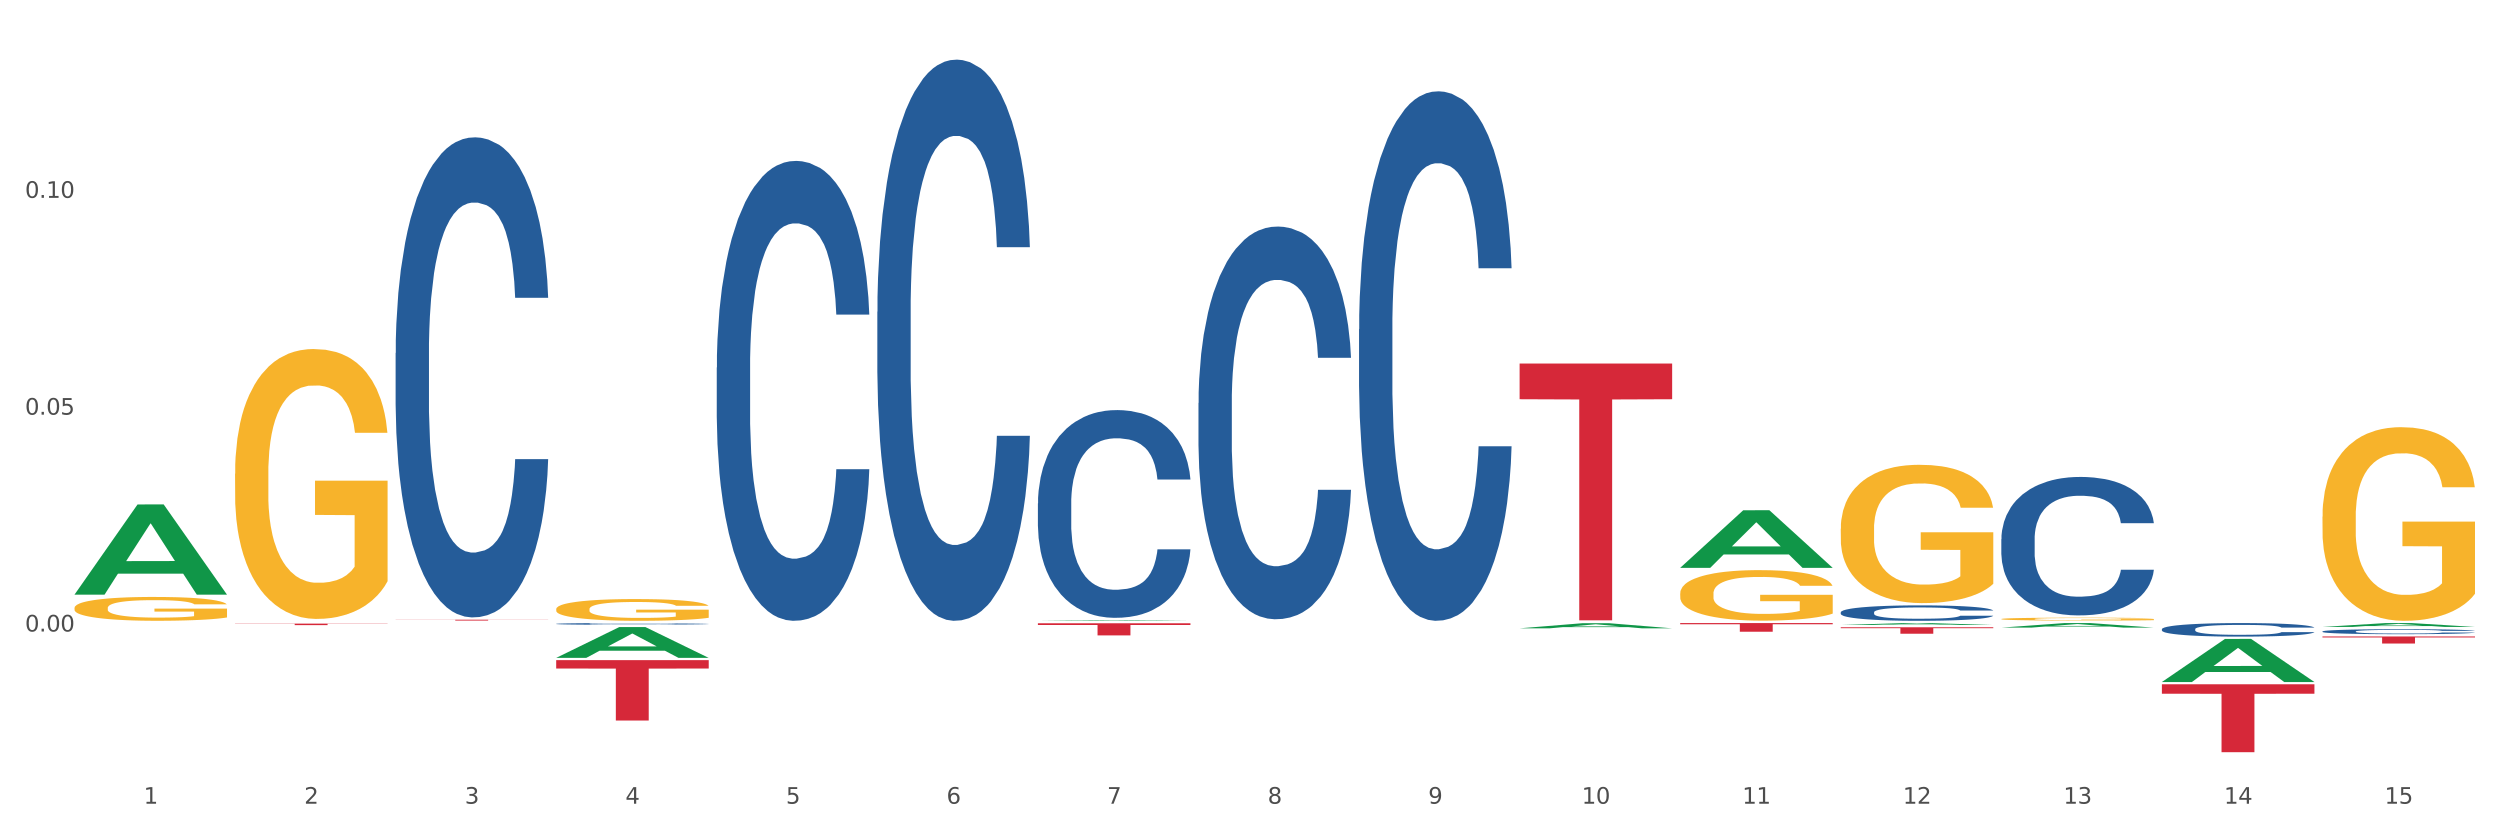
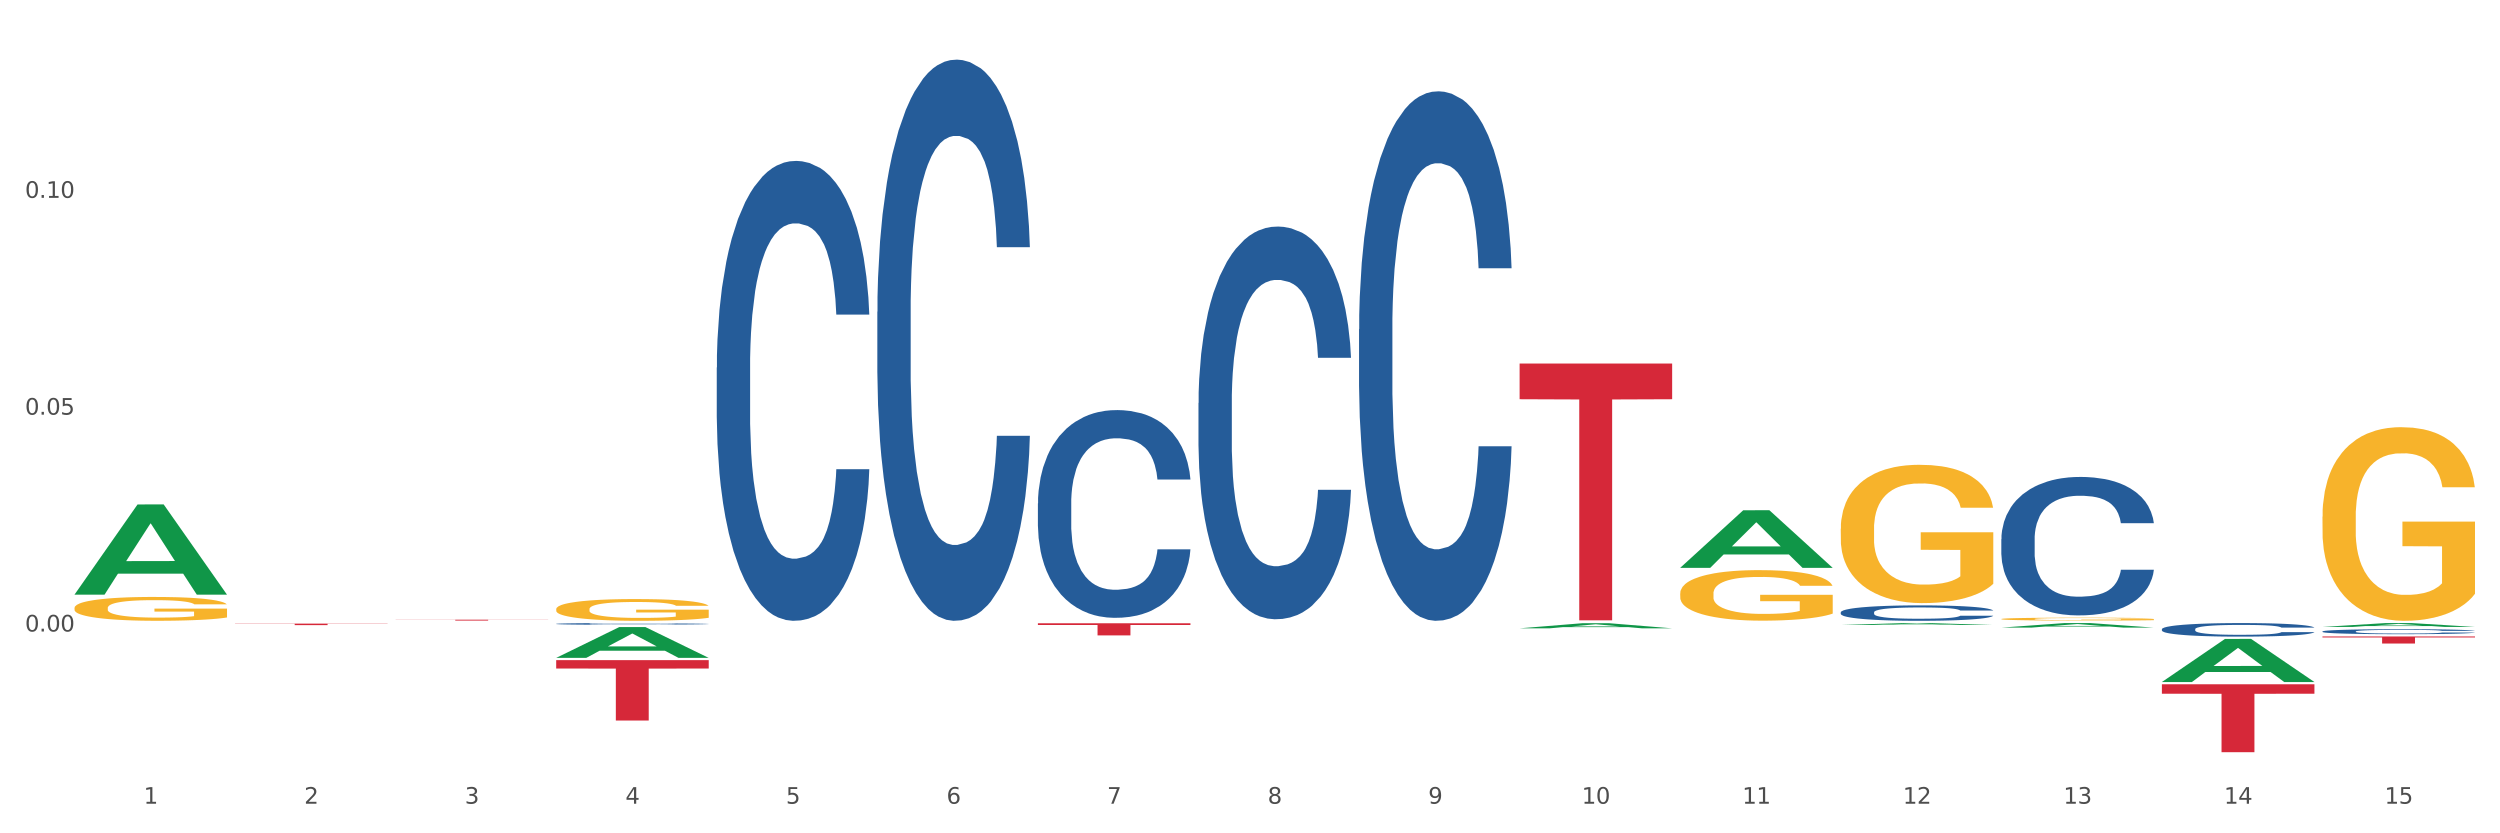
<svg xmlns="http://www.w3.org/2000/svg" xmlns:xlink="http://www.w3.org/1999/xlink" width="1080pt" height="360pt" viewBox="0 0 1080 360" version="1.1">
  <rect x="0" y="0" width="1080" height="360" fill="#333333" stroke="none" />
  <defs>
    <style type="text/css">*{stroke-linejoin: round; stroke-linecap: butt}</style>
  </defs>
  <g id="figure_1">
    <g id="patch_1">
      <path d="M 0 360  L 1080 360  L 1080 0  L 0 0  z " style="fill: #ffffff; stroke: #ffffff; stroke-linejoin: miter" />
    </g>
    <g id="axes_1">
      <g id="matplotlib.axis_1">
        <g id="xtick_1">
          <g id="text_1">
            <g style="fill: #4d4d4d" transform="translate(62.07 347.204) scale(0.096 -0.096)">
              <defs>
                <path id="DejaVuSans-31" d="M 794 531  L 1825 531  L 1825 4091  L 703 3866  L 703 4441  L 1819 4666  L 2450 4666  L 2450 531  L 3481 531  L 3481 0  L 794 0  L 794 531  z " transform="scale(0.016)" />
              </defs>
              <use xlink:href="#DejaVuSans-31" />
            </g>
          </g>
        </g>
        <g id="xtick_2">
          <g id="text_2">
            <g style="fill: #4d4d4d" transform="translate(131.436 347.204) scale(0.096 -0.096)">
              <defs>
                <path id="DejaVuSans-32" d="M 1228 531  L 3431 531  L 3431 0  L 469 0  L 469 531  Q 828 903 1448 1529  Q 2069 2156 2228 2338  Q 2531 2678 2651 2914  Q 2772 3150 2772 3378  Q 2772 3750 2511 3984  Q 2250 4219 1831 4219  Q 1534 4219 1204 4116  Q 875 4013 500 3803  L 500 4441  Q 881 4594 1212 4672  Q 1544 4750 1819 4750  Q 2544 4750 2975 4387  Q 3406 4025 3406 3419  Q 3406 3131 3298 2873  Q 3191 2616 2906 2266  Q 2828 2175 2409 1742  Q 1991 1309 1228 531  z " transform="scale(0.016)" />
              </defs>
              <use xlink:href="#DejaVuSans-32" />
            </g>
          </g>
        </g>
        <g id="xtick_3">
          <g id="text_3">
            <g style="fill: #4d4d4d" transform="translate(200.802 347.204) scale(0.096 -0.096)">
              <defs>
                <path id="DejaVuSans-33" d="M 2597 2516  Q 3050 2419 3304 2112  Q 3559 1806 3559 1356  Q 3559 666 3084 287  Q 2609 -91 1734 -91  Q 1441 -91 1130 -33  Q 819 25 488 141  L 488 750  Q 750 597 1062 519  Q 1375 441 1716 441  Q 2309 441 2620 675  Q 2931 909 2931 1356  Q 2931 1769 2642 2001  Q 2353 2234 1838 2234  L 1294 2234  L 1294 2753  L 1863 2753  Q 2328 2753 2575 2939  Q 2822 3125 2822 3475  Q 2822 3834 2567 4026  Q 2313 4219 1838 4219  Q 1578 4219 1281 4162  Q 984 4106 628 3988  L 628 4550  Q 988 4650 1302 4700  Q 1616 4750 1894 4750  Q 2613 4750 3031 4423  Q 3450 4097 3450 3541  Q 3450 3153 3228 2886  Q 3006 2619 2597 2516  z " transform="scale(0.016)" />
              </defs>
              <use xlink:href="#DejaVuSans-33" />
            </g>
          </g>
        </g>
        <g id="xtick_4">
          <g id="text_4">
            <g style="fill: #4d4d4d" transform="translate(270.169 347.204) scale(0.096 -0.096)">
              <defs>
                <path id="DejaVuSans-34" d="M 2419 4116  L 825 1625  L 2419 1625  L 2419 4116  z M 2253 4666  L 3047 4666  L 3047 1625  L 3713 1625  L 3713 1100  L 3047 1100  L 3047 0  L 2419 0  L 2419 1100  L 313 1100  L 313 1709  L 2253 4666  z " transform="scale(0.016)" />
              </defs>
              <use xlink:href="#DejaVuSans-34" />
            </g>
          </g>
        </g>
        <g id="xtick_5">
          <g id="text_5">
            <g style="fill: #4d4d4d" transform="translate(339.535 347.204) scale(0.096 -0.096)">
              <defs>
                <path id="DejaVuSans-35" d="M 691 4666  L 3169 4666  L 3169 4134  L 1269 4134  L 1269 2991  Q 1406 3038 1543 3061  Q 1681 3084 1819 3084  Q 2600 3084 3056 2656  Q 3513 2228 3513 1497  Q 3513 744 3044 326  Q 2575 -91 1722 -91  Q 1428 -91 1123 -41  Q 819 9 494 109  L 494 744  Q 775 591 1075 516  Q 1375 441 1709 441  Q 2250 441 2565 725  Q 2881 1009 2881 1497  Q 2881 1984 2565 2268  Q 2250 2553 1709 2553  Q 1456 2553 1204 2497  Q 953 2441 691 2322  L 691 4666  z " transform="scale(0.016)" />
              </defs>
              <use xlink:href="#DejaVuSans-35" />
            </g>
          </g>
        </g>
        <g id="xtick_6">
          <g id="text_6">
            <g style="fill: #4d4d4d" transform="translate(408.901 347.204) scale(0.096 -0.096)">
              <defs>
                <path id="DejaVuSans-36" d="M 2113 2584  Q 1688 2584 1439 2293  Q 1191 2003 1191 1497  Q 1191 994 1439 701  Q 1688 409 2113 409  Q 2538 409 2786 701  Q 3034 994 3034 1497  Q 3034 2003 2786 2293  Q 2538 2584 2113 2584  z M 3366 4563  L 3366 3988  Q 3128 4100 2886 4159  Q 2644 4219 2406 4219  Q 1781 4219 1451 3797  Q 1122 3375 1075 2522  Q 1259 2794 1537 2939  Q 1816 3084 2150 3084  Q 2853 3084 3261 2657  Q 3669 2231 3669 1497  Q 3669 778 3244 343  Q 2819 -91 2113 -91  Q 1303 -91 875 529  Q 447 1150 447 2328  Q 447 3434 972 4092  Q 1497 4750 2381 4750  Q 2619 4750 2861 4703  Q 3103 4656 3366 4563  z " transform="scale(0.016)" />
              </defs>
              <use xlink:href="#DejaVuSans-36" />
            </g>
          </g>
        </g>
        <g id="xtick_7">
          <g id="text_7">
            <g style="fill: #4d4d4d" transform="translate(478.267 347.204) scale(0.096 -0.096)">
              <defs>
                <path id="DejaVuSans-37" d="M 525 4666  L 3525 4666  L 3525 4397  L 1831 0  L 1172 0  L 2766 4134  L 525 4134  L 525 4666  z " transform="scale(0.016)" />
              </defs>
              <use xlink:href="#DejaVuSans-37" />
            </g>
          </g>
        </g>
        <g id="xtick_8">
          <g id="text_8">
            <g style="fill: #4d4d4d" transform="translate(547.634 347.204) scale(0.096 -0.096)">
              <defs>
                <path id="DejaVuSans-38" d="M 2034 2216  Q 1584 2216 1326 1975  Q 1069 1734 1069 1313  Q 1069 891 1326 650  Q 1584 409 2034 409  Q 2484 409 2743 651  Q 3003 894 3003 1313  Q 3003 1734 2745 1975  Q 2488 2216 2034 2216  z M 1403 2484  Q 997 2584 770 2862  Q 544 3141 544 3541  Q 544 4100 942 4425  Q 1341 4750 2034 4750  Q 2731 4750 3128 4425  Q 3525 4100 3525 3541  Q 3525 3141 3298 2862  Q 3072 2584 2669 2484  Q 3125 2378 3379 2068  Q 3634 1759 3634 1313  Q 3634 634 3220 271  Q 2806 -91 2034 -91  Q 1263 -91 848 271  Q 434 634 434 1313  Q 434 1759 690 2068  Q 947 2378 1403 2484  z M 1172 3481  Q 1172 3119 1398 2916  Q 1625 2713 2034 2713  Q 2441 2713 2670 2916  Q 2900 3119 2900 3481  Q 2900 3844 2670 4047  Q 2441 4250 2034 4250  Q 1625 4250 1398 4047  Q 1172 3844 1172 3481  z " transform="scale(0.016)" />
              </defs>
              <use xlink:href="#DejaVuSans-38" />
            </g>
          </g>
        </g>
        <g id="xtick_9">
          <g id="text_9">
            <g style="fill: #4d4d4d" transform="translate(617 347.204) scale(0.096 -0.096)">
              <defs>
                <path id="DejaVuSans-39" d="M 703 97  L 703 672  Q 941 559 1184 500  Q 1428 441 1663 441  Q 2288 441 2617 861  Q 2947 1281 2994 2138  Q 2813 1869 2534 1725  Q 2256 1581 1919 1581  Q 1219 1581 811 2004  Q 403 2428 403 3163  Q 403 3881 828 4315  Q 1253 4750 1959 4750  Q 2769 4750 3195 4129  Q 3622 3509 3622 2328  Q 3622 1225 3098 567  Q 2575 -91 1691 -91  Q 1453 -91 1209 -44  Q 966 3 703 97  z M 1959 2075  Q 2384 2075 2632 2365  Q 2881 2656 2881 3163  Q 2881 3666 2632 3958  Q 2384 4250 1959 4250  Q 1534 4250 1286 3958  Q 1038 3666 1038 3163  Q 1038 2656 1286 2365  Q 1534 2075 1959 2075  z " transform="scale(0.016)" />
              </defs>
              <use xlink:href="#DejaVuSans-39" />
            </g>
          </g>
        </g>
        <g id="xtick_10">
          <g id="text_10">
            <g style="fill: #4d4d4d" transform="translate(683.312 347.204) scale(0.096 -0.096)">
              <defs>
                <path id="DejaVuSans-30" d="M 2034 4250  Q 1547 4250 1301 3770  Q 1056 3291 1056 2328  Q 1056 1369 1301 889  Q 1547 409 2034 409  Q 2525 409 2770 889  Q 3016 1369 3016 2328  Q 3016 3291 2770 3770  Q 2525 4250 2034 4250  z M 2034 4750  Q 2819 4750 3233 4129  Q 3647 3509 3647 2328  Q 3647 1150 3233 529  Q 2819 -91 2034 -91  Q 1250 -91 836 529  Q 422 1150 422 2328  Q 422 3509 836 4129  Q 1250 4750 2034 4750  z " transform="scale(0.016)" />
              </defs>
              <use xlink:href="#DejaVuSans-31" />
              <use xlink:href="#DejaVuSans-30" transform="translate(63.623 0)" />
            </g>
          </g>
        </g>
        <g id="xtick_11">
          <g id="text_11">
            <g style="fill: #4d4d4d" transform="translate(752.678 347.204) scale(0.096 -0.096)">
              <use xlink:href="#DejaVuSans-31" />
              <use xlink:href="#DejaVuSans-31" transform="translate(63.623 0)" />
            </g>
          </g>
        </g>
        <g id="xtick_12">
          <g id="text_12">
            <g style="fill: #4d4d4d" transform="translate(822.044 347.204) scale(0.096 -0.096)">
              <use xlink:href="#DejaVuSans-31" />
              <use xlink:href="#DejaVuSans-32" transform="translate(63.623 0)" />
            </g>
          </g>
        </g>
        <g id="xtick_13">
          <g id="text_13">
            <g style="fill: #4d4d4d" transform="translate(891.411 347.204) scale(0.096 -0.096)">
              <use xlink:href="#DejaVuSans-31" />
              <use xlink:href="#DejaVuSans-33" transform="translate(63.623 0)" />
            </g>
          </g>
        </g>
        <g id="xtick_14">
          <g id="text_14">
            <g style="fill: #4d4d4d" transform="translate(960.777 347.204) scale(0.096 -0.096)">
              <use xlink:href="#DejaVuSans-31" />
              <use xlink:href="#DejaVuSans-34" transform="translate(63.623 0)" />
            </g>
          </g>
        </g>
        <g id="xtick_15">
          <g id="text_15">
            <g style="fill: #4d4d4d" transform="translate(1030.143 347.204) scale(0.096 -0.096)">
              <use xlink:href="#DejaVuSans-31" />
              <use xlink:href="#DejaVuSans-35" transform="translate(63.623 0)" />
            </g>
          </g>
        </g>
        <g id="xtick_16" />
        <g id="xtick_17" />
        <g id="xtick_18" />
        <g id="xtick_19" />
        <g id="xtick_20" />
        <g id="xtick_21" />
        <g id="xtick_22" />
        <g id="xtick_23" />
        <g id="xtick_24" />
        <g id="xtick_25" />
        <g id="xtick_26" />
        <g id="xtick_27" />
        <g id="xtick_28" />
        <g id="xtick_29" />
      </g>
      <g id="matplotlib.axis_2">
        <g id="ytick_1">
          <g id="text_16">
            <g style="fill: #4d4d4d" transform="translate(10.8 272.814) scale(0.096 -0.096)">
              <defs>
                <path id="DejaVuSans-2e" d="M 684 794  L 1344 794  L 1344 0  L 684 0  L 684 794  z " transform="scale(0.016)" />
              </defs>
              <use xlink:href="#DejaVuSans-30" />
              <use xlink:href="#DejaVuSans-2e" transform="translate(63.623 0)" />
              <use xlink:href="#DejaVuSans-30" transform="translate(95.41 0)" />
              <use xlink:href="#DejaVuSans-30" transform="translate(159.033 0)" />
            </g>
          </g>
        </g>
        <g id="ytick_2">
          <g id="text_17">
            <g style="fill: #4d4d4d" transform="translate(10.8 179.139) scale(0.096 -0.096)">
              <use xlink:href="#DejaVuSans-30" />
              <use xlink:href="#DejaVuSans-2e" transform="translate(63.623 0)" />
              <use xlink:href="#DejaVuSans-30" transform="translate(95.41 0)" />
              <use xlink:href="#DejaVuSans-35" transform="translate(159.033 0)" />
            </g>
          </g>
        </g>
        <g id="ytick_3">
          <g id="text_18">
            <g style="fill: #4d4d4d" transform="translate(10.8 85.465) scale(0.096 -0.096)">
              <use xlink:href="#DejaVuSans-30" />
              <use xlink:href="#DejaVuSans-2e" transform="translate(63.623 0)" />
              <use xlink:href="#DejaVuSans-31" transform="translate(95.41 0)" />
              <use xlink:href="#DejaVuSans-30" transform="translate(159.033 0)" />
            </g>
          </g>
        </g>
        <g id="ytick_4" />
        <g id="ytick_5" />
        <g id="ytick_6" />
        <g id="ytick_7" />
      </g>
      <g id="PolyCollection_1">
        <path d="M 32.175 256.835  L 32.243 256.798  L 59.417 217.925  L 70.695 217.888  L 98.073 256.908  L 85.029 256.908  L 79.119 247.822  L 51.061 247.822  L 50.857 247.968  L 45.151 256.908  L 32.175 256.908  L 32.175 256.835  L 54.594 242.399  L 75.586 242.362  L 65.192 226.205  L 65.056 226.132  L 64.92 226.242  L 54.526 242.362  L 54.594 242.399  L 32.175 256.835  z " clip-path="url(#p0e11008713)" style="fill: #109648" />
        <path d="M 725.837 256.385  L 725.915 256.365  L 725.915 255.647  L 726.071 255.029  L 726.849 253.534  L 728.016 252.298  L 728.871 251.64  L 729.727 251.101  L 730.739 250.563  L 731.984 250.005  L 734.24 249.187  L 735.64 248.768  L 737.352 248.33  L 740.464 247.692  L 742.72 247.333  L 745.054 247.034  L 748.866 246.675  L 751.356 246.515  L 754.001 246.396  L 757.191 246.316  L 759.603 246.296  L 764.894 246.356  L 769.406 246.535  L 771.585 246.675  L 774.385 246.914  L 775.864 247.073  L 778.275 247.392  L 780.765 247.811  L 782.477 248.17  L 785.044 248.848  L 786.989 249.526  L 788.779 250.363  L 789.712 250.942  L 790.412 251.48  L 791.035 252.098  L 791.657 253.075  L 777.653 253.075  L 777.108 252.377  L 776.253 251.719  L 775.008 251.081  L 773.919 250.682  L 772.051 250.184  L 770.34 249.865  L 768.55 249.626  L 766.372 249.426  L 764.66 249.327  L 762.248 249.247  L 757.502 249.267  L 754.313 249.426  L 752.134 249.626  L 750.734 249.805  L 749.489 250.005  L 748.088 250.284  L 746.455 250.702  L 745.288 251.081  L 744.121 251.56  L 743.187 252.038  L 742.331 252.597  L 741.631 253.195  L 741.086 253.813  L 740.62 254.571  L 740.23 255.827  L 740.23 258.559  L 740.386 259.177  L 740.775 259.994  L 741.242 260.612  L 742.02 261.35  L 742.72 261.849  L 744.043 262.566  L 745.521 263.165  L 746.688 263.543  L 747.855 263.862  L 749.878 264.301  L 752.134 264.66  L 754.079 264.879  L 756.724 265.079  L 758.514 265.159  L 760.07 265.198  L 763.882 265.198  L 766.605 265.139  L 769.639 264.999  L 771.974 264.82  L 773.919 264.6  L 776.097 264.241  L 777.497 263.902  L 777.497 259.735  L 760.381 259.715  L 760.381 256.943  L 791.735 256.943  L 791.735 265.079  L 790.412 265.498  L 788.934 265.876  L 787.378 266.215  L 785.044 266.634  L 782.243 267.033  L 779.754 267.312  L 777.108 267.551  L 773.996 267.771  L 769.951 267.97  L 767.461 268.05  L 764.349 268.11  L 760.692 268.13  L 757.502 268.09  L 754.39 267.99  L 751.123 267.81  L 747.933 267.551  L 745.521 267.292  L 743.109 266.973  L 740.542 266.554  L 738.519 266.156  L 736.963 265.797  L 735.251 265.338  L 733.384 264.74  L 731.984 264.201  L 730.739 263.643  L 729.416 262.925  L 728.482 262.307  L 727.549 261.53  L 727.004 260.951  L 726.382 260.054  L 725.915 258.798  L 725.837 256.385  z " clip-path="url(#p0e11008713)" style="fill: #f7b32b" />
        <path d="M 795.203 228.403  L 795.281 228.349  L 795.281 226.384  L 795.437 224.692  L 796.215 220.599  L 797.382 217.216  L 798.238 215.415  L 799.094 213.941  L 800.105 212.468  L 801.35 210.94  L 803.606 208.702  L 805.006 207.556  L 806.718 206.355  L 809.83 204.609  L 812.086 203.627  L 814.42 202.808  L 818.233 201.826  L 820.722 201.389  L 823.368 201.062  L 826.557 200.843  L 828.969 200.789  L 834.26 200.953  L 838.772 201.444  L 840.951 201.826  L 843.752 202.481  L 845.23 202.917  L 847.642 203.79  L 850.131 204.936  L 851.843 205.919  L 854.41 207.774  L 856.355 209.63  L 858.145 211.922  L 859.078 213.504  L 859.779 214.978  L 860.401 216.67  L 861.024 219.344  L 847.019 219.344  L 846.475 217.434  L 845.619 215.633  L 844.374 213.887  L 843.285 212.795  L 841.418 211.431  L 839.706 210.558  L 837.916 209.903  L 835.738 209.357  L 834.026 209.084  L 831.615 208.866  L 826.869 208.92  L 823.679 209.357  L 821.5 209.903  L 820.1 210.394  L 818.855 210.94  L 817.455 211.704  L 815.821 212.85  L 814.654 213.887  L 813.487 215.196  L 812.553 216.506  L 811.697 218.034  L 810.997 219.671  L 810.453 221.363  L 809.986 223.437  L 809.597 226.875  L 809.597 234.352  L 809.752 236.043  L 810.141 238.281  L 810.608 239.973  L 811.386 241.992  L 812.086 243.356  L 813.409 245.321  L 814.887 246.958  L 816.054 247.995  L 817.221 248.868  L 819.244 250.069  L 821.5 251.051  L 823.445 251.651  L 826.091 252.197  L 827.88 252.415  L 829.436 252.525  L 833.248 252.525  L 835.971 252.361  L 839.006 251.979  L 841.34 251.488  L 843.285 250.887  L 845.463 249.905  L 846.864 248.977  L 846.864 237.571  L 829.747 237.517  L 829.747 229.931  L 861.101 229.931  L 861.101 252.197  L 859.779 253.343  L 858.3 254.38  L 856.744 255.308  L 854.41 256.454  L 851.61 257.545  L 849.12 258.309  L 846.475 258.964  L 843.363 259.565  L 839.317 260.11  L 836.827 260.329  L 833.715 260.492  L 830.059 260.547  L 826.869 260.438  L 823.757 260.165  L 820.489 259.674  L 817.299 258.964  L 814.887 258.255  L 812.475 257.382  L 809.908 256.236  L 807.885 255.144  L 806.329 254.162  L 804.617 252.907  L 802.75 251.269  L 801.35 249.796  L 800.105 248.268  L 798.782 246.303  L 797.849 244.611  L 796.915 242.483  L 796.37 240.9  L 795.748 238.445  L 795.281 235.006  L 795.203 228.403  z " clip-path="url(#p0e11008713)" style="fill: #f7b32b" />
        <path d="M 864.57 267.416  L 864.647 267.415  L 864.647 267.373  L 864.803 267.337  L 865.581 267.251  L 866.748 267.179  L 867.604 267.141  L 868.46 267.11  L 869.471 267.079  L 870.716 267.047  L 872.972 267  L 874.373 266.975  L 876.084 266.95  L 879.196 266.913  L 881.453 266.892  L 883.787 266.875  L 887.599 266.854  L 890.089 266.845  L 892.734 266.838  L 895.924 266.834  L 898.336 266.832  L 903.626 266.836  L 908.139 266.846  L 910.317 266.854  L 913.118 266.868  L 914.596 266.877  L 917.008 266.896  L 919.498 266.92  L 921.209 266.941  L 923.777 266.98  L 925.722 267.019  L 927.511 267.068  L 928.445 267.101  L 929.145 267.132  L 929.767 267.168  L 930.39 267.224  L 916.385 267.224  L 915.841 267.184  L 914.985 267.146  L 913.74 267.109  L 912.651 267.086  L 910.784 267.057  L 909.072 267.039  L 907.283 267.025  L 905.104 267.013  L 903.393 267.008  L 900.981 267.003  L 896.235 267.004  L 893.045 267.013  L 890.867 267.025  L 889.466 267.035  L 888.221 267.047  L 886.821 267.063  L 885.187 267.087  L 884.02 267.109  L 882.853 267.137  L 881.919 267.164  L 881.064 267.197  L 880.363 267.231  L 879.819 267.267  L 879.352 267.311  L 878.963 267.383  L 878.963 267.541  L 879.119 267.577  L 879.508 267.624  L 879.974 267.66  L 880.752 267.703  L 881.453 267.732  L 882.775 267.773  L 884.253 267.808  L 885.42 267.83  L 886.587 267.848  L 888.61 267.873  L 890.867 267.894  L 892.812 267.907  L 895.457 267.918  L 897.246 267.923  L 898.802 267.925  L 902.615 267.925  L 905.338 267.922  L 908.372 267.914  L 910.706 267.903  L 912.651 267.891  L 914.829 267.87  L 916.23 267.85  L 916.23 267.609  L 899.114 267.608  L 899.114 267.448  L 930.468 267.448  L 930.468 267.918  L 929.145 267.943  L 927.667 267.964  L 926.111 267.984  L 923.777 268.008  L 920.976 268.031  L 918.486 268.047  L 915.841 268.061  L 912.729 268.074  L 908.683 268.085  L 906.193 268.09  L 903.081 268.094  L 899.425 268.095  L 896.235 268.092  L 893.123 268.087  L 889.855 268.076  L 886.665 268.061  L 884.253 268.046  L 881.842 268.028  L 879.274 268.004  L 877.251 267.981  L 875.695 267.96  L 873.984 267.933  L 872.116 267.899  L 870.716 267.868  L 869.471 267.835  L 868.149 267.794  L 867.215 267.758  L 866.281 267.713  L 865.737 267.68  L 865.114 267.628  L 864.647 267.555  L 864.57 267.416  z " clip-path="url(#p0e11008713)" style="fill: #f7b32b" />
        <path d="M 1003.302 223.194  L 1003.38 223.117  L 1003.38 220.367  L 1003.535 217.998  L 1004.314 212.268  L 1005.481 207.532  L 1006.336 205.011  L 1007.192 202.948  L 1008.204 200.885  L 1009.448 198.746  L 1011.705 195.613  L 1013.105 194.009  L 1014.817 192.328  L 1017.929 189.883  L 1020.185 188.508  L 1022.519 187.362  L 1026.331 185.987  L 1028.821 185.376  L 1031.466 184.918  L 1034.656 184.612  L 1037.068 184.536  L 1042.358 184.765  L 1046.871 185.452  L 1049.049 185.987  L 1051.85 186.904  L 1053.328 187.515  L 1055.74 188.738  L 1058.23 190.342  L 1059.942 191.717  L 1062.509 194.315  L 1064.454 196.912  L 1066.244 200.121  L 1067.177 202.337  L 1067.877 204.399  L 1068.5 206.768  L 1069.122 210.511  L 1055.118 210.511  L 1054.573 207.837  L 1053.717 205.316  L 1052.473 202.871  L 1051.383 201.343  L 1049.516 199.433  L 1047.805 198.211  L 1046.015 197.294  L 1043.837 196.53  L 1042.125 196.148  L 1039.713 195.843  L 1034.967 195.919  L 1031.777 196.53  L 1029.599 197.294  L 1028.199 197.982  L 1026.954 198.746  L 1025.553 199.815  L 1023.919 201.42  L 1022.752 202.871  L 1021.585 204.705  L 1020.652 206.539  L 1019.796 208.678  L 1019.096 210.97  L 1018.551 213.338  L 1018.084 216.241  L 1017.695 221.054  L 1017.695 231.521  L 1017.851 233.889  L 1018.24 237.022  L 1018.707 239.39  L 1019.485 242.217  L 1020.185 244.127  L 1021.508 246.877  L 1022.986 249.169  L 1024.153 250.621  L 1025.32 251.843  L 1027.343 253.524  L 1029.599 254.899  L 1031.544 255.74  L 1034.189 256.504  L 1035.979 256.809  L 1037.535 256.962  L 1041.347 256.962  L 1044.07 256.733  L 1047.104 256.198  L 1049.438 255.51  L 1051.383 254.67  L 1053.562 253.295  L 1054.962 251.996  L 1054.962 236.029  L 1037.846 235.952  L 1037.846 225.333  L 1069.2 225.333  L 1069.2 256.504  L 1067.877 258.108  L 1066.399 259.56  L 1064.843 260.858  L 1062.509 262.463  L 1059.708 263.991  L 1057.219 265.06  L 1054.573 265.977  L 1051.461 266.817  L 1047.416 267.581  L 1044.926 267.887  L 1041.814 268.116  L 1038.157 268.193  L 1034.967 268.04  L 1031.855 267.658  L 1028.588 266.97  L 1025.398 265.977  L 1022.986 264.984  L 1020.574 263.762  L 1018.007 262.157  L 1015.984 260.629  L 1014.428 259.254  L 1012.716 257.497  L 1010.849 255.205  L 1009.448 253.142  L 1008.204 251.003  L 1006.881 248.252  L 1005.947 245.884  L 1005.014 242.905  L 1004.469 240.689  L 1003.847 237.251  L 1003.38 232.438  L 1003.302 223.194  z " clip-path="url(#p0e11008713)" style="fill: #f7b32b" />
        <path d="M 1003.302 274.944  L 1069.2 274.944  L 1069.2 275.371  L 1043.278 275.373  L 1043.278 278.012  L 1029.068 278.012  L 1029.068 275.373  L 1003.302 275.371  L 1003.302 274.947  L 1003.302 274.944  z " clip-path="url(#p0e11008713)" style="fill: #d62839" />
-         <path d="M 795.203 270.985  L 861.101 270.985  L 861.101 271.374  L 835.179 271.376  L 835.179 273.785  L 820.969 273.785  L 820.969 271.376  L 795.203 271.374  L 795.203 270.987  L 795.203 270.985  z " clip-path="url(#p0e11008713)" style="fill: #d62839" />
-         <path d="M 725.837 269.166  L 791.735 269.166  L 791.735 269.686  L 765.813 269.69  L 765.813 272.91  L 751.603 272.91  L 751.603 269.69  L 725.837 269.686  L 725.837 269.17  L 725.837 269.166  z " clip-path="url(#p0e11008713)" style="fill: #d62839" />
        <path d="M 656.471 157.048  L 722.369 157.048  L 722.369 172.466  L 696.447 172.57  L 696.447 267.991  L 682.237 267.991  L 682.237 172.57  L 656.471 172.466  L 656.471 157.152  L 656.471 157.048  z " clip-path="url(#p0e11008713)" style="fill: #d62839" />
        <path d="M 448.372 269.262  L 514.27 269.262  L 514.27 269.99  L 488.348 269.995  L 488.348 274.497  L 474.138 274.497  L 474.138 269.995  L 448.372 269.99  L 448.372 269.267  L 448.372 269.262  z " clip-path="url(#p0e11008713)" style="fill: #d62839" />
        <path d="M 240.274 285.184  L 306.172 285.184  L 306.172 288.807  L 280.25 288.832  L 280.25 311.259  L 266.039 311.259  L 266.039 288.832  L 240.274 288.807  L 240.274 285.208  L 240.274 285.184  z " clip-path="url(#p0e11008713)" style="fill: #d62839" />
        <path d="M 170.907 267.704  L 236.805 267.704  L 236.805 267.757  L 210.883 267.758  L 210.883 268.091  L 196.673 268.091  L 196.673 267.758  L 170.907 267.757  L 170.907 267.704  L 170.907 267.704  z " clip-path="url(#p0e11008713)" style="fill: #d62839" />
        <path d="M 240.274 263.138  L 240.351 263.13  L 240.351 262.821  L 240.507 262.555  L 241.285 261.911  L 242.452 261.379  L 243.308 261.096  L 244.164 260.864  L 245.175 260.633  L 246.42 260.392  L 248.676 260.041  L 250.077 259.86  L 251.788 259.672  L 254.9 259.397  L 257.157 259.243  L 259.491 259.114  L 263.303 258.959  L 265.793 258.891  L 268.438 258.839  L 271.628 258.805  L 274.04 258.796  L 279.33 258.822  L 283.843 258.899  L 286.021 258.959  L 288.822 259.062  L 290.3 259.131  L 292.712 259.268  L 295.202 259.449  L 296.913 259.603  L 299.481 259.895  L 301.426 260.187  L 303.215 260.547  L 304.149 260.796  L 304.849 261.027  L 305.471 261.293  L 306.094 261.714  L 292.089 261.714  L 291.545 261.414  L 290.689 261.13  L 289.444 260.856  L 288.355 260.684  L 286.488 260.47  L 284.776 260.332  L 282.987 260.229  L 280.808 260.144  L 279.097 260.101  L 276.685 260.066  L 271.939 260.075  L 268.749 260.144  L 266.571 260.229  L 265.17 260.307  L 263.925 260.392  L 262.525 260.513  L 260.891 260.693  L 259.724 260.856  L 258.557 261.062  L 257.623 261.268  L 256.768 261.508  L 256.067 261.765  L 255.523 262.031  L 255.056 262.358  L 254.667 262.898  L 254.667 264.074  L 254.823 264.34  L 255.212 264.692  L 255.678 264.958  L 256.456 265.275  L 257.157 265.49  L 258.479 265.799  L 259.957 266.056  L 261.124 266.219  L 262.291 266.356  L 264.314 266.545  L 266.571 266.7  L 268.516 266.794  L 271.161 266.88  L 272.95 266.914  L 274.506 266.931  L 278.319 266.931  L 281.042 266.906  L 284.076 266.845  L 286.41 266.768  L 288.355 266.674  L 290.533 266.519  L 291.934 266.373  L 291.934 264.58  L 274.818 264.571  L 274.818 263.379  L 306.172 263.379  L 306.172 266.88  L 304.849 267.06  L 303.371 267.223  L 301.815 267.369  L 299.481 267.549  L 296.68 267.721  L 294.19 267.841  L 291.545 267.944  L 288.433 268.038  L 284.387 268.124  L 281.897 268.158  L 278.785 268.184  L 275.129 268.193  L 271.939 268.176  L 268.827 268.133  L 265.559 268.055  L 262.369 267.944  L 259.957 267.832  L 257.546 267.695  L 254.978 267.515  L 252.955 267.343  L 251.399 267.189  L 249.688 266.991  L 247.82 266.734  L 246.42 266.502  L 245.175 266.262  L 243.853 265.953  L 242.919 265.687  L 241.985 265.352  L 241.441 265.103  L 240.818 264.717  L 240.351 264.177  L 240.274 263.138  z " clip-path="url(#p0e11008713)" style="fill: #f7b32b" />
        <path d="M 101.541 269.402  L 167.439 269.402  L 167.439 269.493  L 141.517 269.494  L 141.517 270.054  L 127.307 270.054  L 127.307 269.494  L 101.541 269.493  L 101.541 269.403  L 101.541 269.402  z " clip-path="url(#p0e11008713)" style="fill: #d62839" />
-         <path d="M 170.907 152.515  L 170.985 152.326  L 170.985 147.022  L 171.219 139.825  L 172.076 126.566  L 173.166 116.527  L 175.036 104.784  L 176.048 99.859  L 177.373 94.366  L 180.099 85.464  L 183.215 77.887  L 185.396 73.72  L 187.031 71.069  L 190.692 66.333  L 192.796 64.25  L 194.977 62.545  L 196.846 61.409  L 199.962 60.083  L 202.454 59.515  L 205.336 59.325  L 207.751 59.515  L 210.945 60.272  L 215.618 62.545  L 217.41 63.871  L 219.825 66.144  L 222.317 69.175  L 224.342 72.205  L 226.679 76.562  L 229.094 82.244  L 231.431 89.442  L 233.066 96.071  L 234.391 103.079  L 235.559 111.603  L 236.416 120.884  L 236.805 128.65  L 222.551 128.65  L 222.161 121.641  L 221.382 114.065  L 220.604 108.951  L 219.747 104.784  L 218.422 100.049  L 217.254 97.018  L 215.307 93.419  L 213.515 91.146  L 212.035 89.82  L 210.244 88.684  L 206.427 87.547  L 203.701 87.547  L 201.987 87.926  L 199.884 88.873  L 198.092 90.199  L 195.989 92.472  L 194.353 94.934  L 192.718 98.154  L 191.783 100.427  L 190.381 104.594  L 189.446 108.004  L 188.2 113.876  L 187.499 118.043  L 186.252 128.839  L 185.707 136.794  L 185.474 142.287  L 185.318 148.348  L 185.318 177.896  L 185.785 191.155  L 186.175 196.837  L 186.798 203.277  L 187.966 211.612  L 189.68 219.756  L 191.471 225.628  L 192.951 229.227  L 194.353 231.878  L 195.755 233.962  L 197.469 235.856  L 198.871 236.993  L 200.974 238.129  L 203.467 238.697  L 205.414 238.697  L 209.387 237.75  L 211.178 236.803  L 212.892 235.477  L 214.761 233.394  L 216.241 231.121  L 217.098 229.416  L 218.5 225.817  L 219.591 222.029  L 220.526 217.673  L 221.149 213.884  L 221.85 208.202  L 222.395 201.762  L 222.551 198.353  L 236.805 198.353  L 236.494 205.172  L 235.949 211.801  L 234.858 220.703  L 234.001 225.817  L 232.677 232.068  L 231.275 237.371  L 229.328 243.243  L 227.536 247.6  L 225.667 251.388  L 223.641 254.797  L 219.98 259.532  L 218.656 260.858  L 215.852 263.131  L 213.671 264.457  L 210.477 265.783  L 207.206 266.541  L 203.779 266.73  L 200.741 266.351  L 197.391 265.215  L 195.288 264.078  L 192.951 262.374  L 190.225 259.722  L 187.655 256.502  L 185.24 252.714  L 182.981 248.357  L 180.878 243.433  L 178.152 235.288  L 176.126 227.333  L 174.646 219.946  L 173.634 213.695  L 172.621 205.74  L 172.076 200.247  L 171.219 186.988  L 170.907 174.676  L 170.907 152.515  z " clip-path="url(#p0e11008713)" style="fill: #255c99" />
        <path d="M 240.274 269.5  L 240.352 269.499  L 240.352 269.48  L 240.585 269.455  L 241.442 269.407  L 242.533 269.371  L 244.402 269.329  L 245.415 269.311  L 246.739 269.292  L 249.465 269.26  L 252.581 269.233  L 254.762 269.218  L 256.398 269.208  L 260.059 269.191  L 262.162 269.184  L 264.343 269.178  L 266.212 269.174  L 269.328 269.169  L 271.821 269.167  L 274.703 269.166  L 277.117 269.167  L 280.311 269.17  L 284.985 269.178  L 286.776 269.183  L 289.191 269.191  L 291.683 269.202  L 293.709 269.212  L 296.045 269.228  L 298.46 269.248  L 300.797 269.274  L 302.433 269.298  L 303.757 269.323  L 304.925 269.354  L 305.782 269.387  L 306.172 269.415  L 291.917 269.415  L 291.528 269.389  L 290.749 269.362  L 289.97 269.344  L 289.113 269.329  L 287.789 269.312  L 286.62 269.301  L 284.673 269.288  L 282.881 269.28  L 281.401 269.276  L 279.61 269.271  L 275.793 269.267  L 273.067 269.267  L 271.353 269.269  L 269.25 269.272  L 267.458 269.277  L 265.355 269.285  L 263.72 269.294  L 262.084 269.305  L 261.149 269.314  L 259.747 269.328  L 258.812 269.341  L 257.566 269.362  L 256.865 269.377  L 255.619 269.415  L 255.073 269.444  L 254.84 269.463  L 254.684 269.485  L 254.684 269.591  L 255.151 269.638  L 255.541 269.659  L 256.164 269.682  L 257.332 269.712  L 259.046 269.741  L 260.838 269.762  L 262.318 269.775  L 263.72 269.784  L 265.122 269.792  L 266.835 269.799  L 268.237 269.803  L 270.341 269.807  L 272.833 269.809  L 274.78 269.809  L 278.753 269.805  L 280.545 269.802  L 282.258 269.797  L 284.128 269.79  L 285.608 269.782  L 286.465 269.776  L 287.867 269.763  L 288.957 269.749  L 289.892 269.733  L 290.515 269.72  L 291.216 269.7  L 291.761 269.676  L 291.917 269.664  L 306.172 269.664  L 305.86 269.689  L 305.315 269.712  L 304.224 269.744  L 303.367 269.763  L 302.043 269.785  L 300.641 269.804  L 298.694 269.825  L 296.902 269.841  L 295.033 269.854  L 293.008 269.866  L 289.347 269.883  L 288.022 269.888  L 285.218 269.896  L 283.037 269.901  L 279.844 269.906  L 276.572 269.908  L 273.145 269.909  L 270.107 269.908  L 266.757 269.904  L 264.654 269.9  L 262.318 269.894  L 259.591 269.884  L 257.021 269.873  L 254.606 269.859  L 252.347 269.843  L 250.244 269.826  L 247.518 269.797  L 245.493 269.768  L 244.013 269.742  L 243 269.719  L 241.987 269.691  L 241.442 269.671  L 240.585 269.624  L 240.274 269.579  L 240.274 269.5  z " clip-path="url(#p0e11008713)" style="fill: #255c99" />
        <path d="M 309.64 158.78  L 309.718 158.599  L 309.718 153.518  L 309.951 146.623  L 310.808 133.922  L 311.899 124.305  L 313.768 113.055  L 314.781 108.338  L 316.105 103.076  L 318.831 94.548  L 321.947 87.29  L 324.128 83.298  L 325.764 80.758  L 329.425 76.222  L 331.528 74.226  L 333.709 72.593  L 335.578 71.504  L 338.694 70.234  L 341.187 69.69  L 344.069 69.508  L 346.484 69.69  L 349.677 70.415  L 354.351 72.593  L 356.142 73.863  L 358.557 76.04  L 361.05 78.943  L 363.075 81.847  L 365.412 86.02  L 367.826 91.463  L 370.163 98.358  L 371.799 104.709  L 373.123 111.422  L 374.291 119.588  L 375.148 128.478  L 375.538 135.918  L 361.283 135.918  L 360.894 129.204  L 360.115 121.946  L 359.336 117.047  L 358.479 113.055  L 357.155 108.519  L 355.987 105.616  L 354.039 102.169  L 352.248 99.991  L 350.768 98.721  L 348.976 97.632  L 345.159 96.544  L 342.433 96.544  L 340.719 96.907  L 338.616 97.814  L 336.825 99.084  L 334.722 101.261  L 333.086 103.62  L 331.45 106.705  L 330.515 108.882  L 329.113 112.874  L 328.179 116.14  L 326.932 121.765  L 326.231 125.757  L 324.985 136.099  L 324.44 143.72  L 324.206 148.982  L 324.05 154.788  L 324.05 183.094  L 324.518 195.795  L 324.907 201.239  L 325.53 207.408  L 326.699 215.392  L 328.412 223.194  L 330.204 228.819  L 331.684 232.266  L 333.086 234.806  L 334.488 236.802  L 336.202 238.617  L 337.604 239.705  L 339.707 240.794  L 342.199 241.339  L 344.147 241.339  L 348.119 240.431  L 349.911 239.524  L 351.624 238.254  L 353.494 236.258  L 354.974 234.081  L 355.831 232.448  L 357.233 229  L 358.323 225.371  L 359.258 221.198  L 359.881 217.569  L 360.582 212.126  L 361.127 205.956  L 361.283 202.69  L 375.538 202.69  L 375.226 209.222  L 374.681 215.573  L 373.59 224.101  L 372.734 229  L 371.409 234.988  L 370.007 240.068  L 368.06 245.693  L 366.268 249.867  L 364.399 253.495  L 362.374 256.762  L 358.713 261.298  L 357.389 262.568  L 354.584 264.745  L 352.403 266.015  L 349.21 267.285  L 345.938 268.011  L 342.511 268.193  L 339.473 267.83  L 336.124 266.741  L 334.021 265.652  L 331.684 264.019  L 328.957 261.479  L 326.387 258.395  L 323.972 254.766  L 321.713 250.592  L 319.61 245.875  L 316.884 238.072  L 314.859 230.452  L 313.379 223.375  L 312.366 217.388  L 311.354 209.767  L 310.808 204.505  L 309.951 191.803  L 309.64 180.009  L 309.64 158.78  z " clip-path="url(#p0e11008713)" style="fill: #255c99" />
        <path d="M 379.006 134.688  L 379.084 134.467  L 379.084 128.268  L 379.318 119.855  L 380.175 104.357  L 381.265 92.622  L 383.134 78.896  L 384.147 73.139  L 385.471 66.719  L 388.198 56.313  L 391.313 47.457  L 393.494 42.586  L 395.13 39.486  L 398.791 33.951  L 400.894 31.516  L 403.075 29.523  L 404.945 28.195  L 408.06 26.645  L 410.553 25.981  L 413.435 25.759  L 415.85 25.981  L 419.043 26.867  L 423.717 29.523  L 425.509 31.073  L 427.923 33.73  L 430.416 37.272  L 432.441 40.815  L 434.778 45.907  L 437.193 52.549  L 439.529 60.962  L 441.165 68.711  L 442.489 76.903  L 443.658 86.866  L 444.515 97.715  L 444.904 106.792  L 430.65 106.792  L 430.26 98.6  L 429.481 89.744  L 428.702 83.766  L 427.845 78.896  L 426.521 73.361  L 425.353 69.818  L 423.405 65.612  L 421.614 62.955  L 420.134 61.405  L 418.342 60.077  L 414.526 58.748  L 411.799 58.748  L 410.086 59.191  L 407.982 60.298  L 406.191 61.848  L 404.088 64.505  L 402.452 67.383  L 400.816 71.147  L 399.882 73.803  L 398.479 78.674  L 397.545 82.659  L 396.298 89.523  L 395.597 94.394  L 394.351 107.013  L 393.806 116.312  L 393.572 122.733  L 393.416 129.818  L 393.416 164.356  L 393.884 179.854  L 394.273 186.496  L 394.896 194.024  L 396.065 203.765  L 397.778 213.285  L 399.57 220.149  L 401.05 224.355  L 402.452 227.455  L 403.854 229.89  L 405.568 232.104  L 406.97 233.433  L 409.073 234.761  L 411.566 235.425  L 413.513 235.425  L 417.485 234.318  L 419.277 233.211  L 420.991 231.662  L 422.86 229.226  L 424.34 226.569  L 425.197 224.577  L 426.599 220.37  L 427.69 215.942  L 428.624 210.85  L 429.247 206.422  L 429.948 199.78  L 430.494 192.252  L 430.65 188.267  L 444.904 188.267  L 444.592 196.238  L 444.047 203.987  L 442.957 214.392  L 442.1 220.37  L 440.776 227.676  L 439.374 233.876  L 437.426 240.739  L 435.635 245.831  L 433.765 250.259  L 431.74 254.244  L 428.079 259.779  L 426.755 261.329  L 423.951 263.986  L 421.77 265.536  L 418.576 267.086  L 415.304 267.971  L 411.877 268.193  L 408.839 267.75  L 405.49 266.421  L 403.387 265.093  L 401.05 263.1  L 398.324 260.001  L 395.753 256.237  L 393.339 251.809  L 391.08 246.717  L 388.976 240.96  L 386.25 231.44  L 384.225 222.141  L 382.745 213.507  L 381.732 206.201  L 380.72 196.902  L 380.175 190.481  L 379.318 174.983  L 379.006 160.592  L 379.006 134.688  z " clip-path="url(#p0e11008713)" style="fill: #255c99" />
        <path d="M 448.372 217.481  L 448.45 217.399  L 448.45 215.104  L 448.684 211.989  L 449.541 206.252  L 450.631 201.908  L 452.501 196.826  L 453.513 194.695  L 454.837 192.318  L 457.564 188.466  L 460.679 185.187  L 462.861 183.384  L 464.496 182.236  L 468.157 180.187  L 470.26 179.286  L 472.441 178.548  L 474.311 178.056  L 477.427 177.482  L 479.919 177.236  L 482.801 177.155  L 485.216 177.236  L 488.41 177.564  L 493.083 178.548  L 494.875 179.122  L 497.289 180.105  L 499.782 181.417  L 501.807 182.728  L 504.144 184.613  L 506.559 187.072  L 508.896 190.187  L 510.531 193.056  L 511.856 196.088  L 513.024 199.777  L 513.881 203.793  L 514.27 207.153  L 500.016 207.153  L 499.626 204.121  L 498.847 200.842  L 498.068 198.629  L 497.212 196.826  L 495.887 194.777  L 494.719 193.465  L 492.772 191.908  L 490.98 190.925  L 489.5 190.351  L 487.709 189.859  L 483.892 189.367  L 481.165 189.367  L 479.452 189.531  L 477.349 189.941  L 475.557 190.515  L 473.454 191.498  L 471.818 192.564  L 470.183 193.957  L 469.248 194.941  L 467.846 196.744  L 466.911 198.219  L 465.665 200.76  L 464.964 202.563  L 463.717 207.235  L 463.172 210.678  L 462.938 213.055  L 462.783 215.678  L 462.783 228.464  L 463.25 234.202  L 463.639 236.661  L 464.263 239.447  L 465.431 243.054  L 467.145 246.578  L 468.936 249.119  L 470.416 250.676  L 471.818 251.824  L 473.22 252.726  L 474.934 253.545  L 476.336 254.037  L 478.439 254.529  L 480.932 254.775  L 482.879 254.775  L 486.852 254.365  L 488.643 253.955  L 490.357 253.381  L 492.226 252.48  L 493.706 251.496  L 494.563 250.758  L 495.965 249.201  L 497.056 247.562  L 497.99 245.677  L 498.614 244.037  L 499.315 241.578  L 499.86 238.792  L 500.016 237.316  L 514.27 237.316  L 513.959 240.267  L 513.413 243.136  L 512.323 246.988  L 511.466 249.201  L 510.142 251.906  L 508.74 254.201  L 506.792 256.742  L 505.001 258.627  L 503.131 260.266  L 501.106 261.742  L 497.445 263.791  L 496.121 264.365  L 493.317 265.348  L 491.136 265.922  L 487.942 266.496  L 484.671 266.823  L 481.243 266.905  L 478.206 266.741  L 474.856 266.25  L 472.753 265.758  L 470.416 265.02  L 467.69 263.873  L 465.119 262.479  L 462.705 260.84  L 460.446 258.955  L 458.343 256.824  L 455.616 253.299  L 453.591 249.857  L 452.111 246.66  L 451.099 243.955  L 450.086 240.513  L 449.541 238.136  L 448.684 232.398  L 448.372 227.071  L 448.372 217.481  z " clip-path="url(#p0e11008713)" style="fill: #255c99" />
        <path d="M 517.739 174.096  L 517.816 173.941  L 517.816 169.603  L 518.05 163.715  L 518.907 152.87  L 519.997 144.658  L 521.867 135.052  L 522.88 131.024  L 524.204 126.531  L 526.93 119.249  L 530.046 113.052  L 532.227 109.643  L 533.863 107.474  L 537.523 103.6  L 539.627 101.896  L 541.808 100.502  L 543.677 99.572  L 546.793 98.488  L 549.285 98.023  L 552.167 97.868  L 554.582 98.023  L 557.776 98.643  L 562.449 100.502  L 564.241 101.586  L 566.656 103.446  L 569.148 105.924  L 571.173 108.403  L 573.51 111.967  L 575.925 116.615  L 578.262 122.503  L 579.898 127.925  L 581.222 133.658  L 582.39 140.63  L 583.247 148.222  L 583.636 154.574  L 569.382 154.574  L 568.992 148.841  L 568.214 142.644  L 567.435 138.461  L 566.578 135.052  L 565.254 131.179  L 564.085 128.7  L 562.138 125.756  L 560.346 123.897  L 558.866 122.812  L 557.075 121.883  L 553.258 120.953  L 550.532 120.953  L 548.818 121.263  L 546.715 122.038  L 544.923 123.122  L 542.82 124.982  L 541.184 126.996  L 539.549 129.63  L 538.614 131.489  L 537.212 134.897  L 536.277 137.686  L 535.031 142.489  L 534.33 145.898  L 533.084 154.729  L 532.538 161.236  L 532.305 165.729  L 532.149 170.687  L 532.149 194.857  L 532.616 205.703  L 533.006 210.351  L 533.629 215.618  L 534.797 222.436  L 536.511 229.098  L 538.302 233.901  L 539.782 236.845  L 541.184 239.014  L 542.587 240.718  L 544.3 242.267  L 545.702 243.197  L 547.805 244.127  L 550.298 244.591  L 552.245 244.591  L 556.218 243.817  L 558.009 243.042  L 559.723 241.957  L 561.593 240.253  L 563.073 238.394  L 563.929 237  L 565.331 234.056  L 566.422 230.957  L 567.357 227.394  L 567.98 224.295  L 568.681 219.647  L 569.226 214.379  L 569.382 211.59  L 583.636 211.59  L 583.325 217.168  L 582.78 222.591  L 581.689 229.873  L 580.832 234.056  L 579.508 239.169  L 578.106 243.507  L 576.159 248.31  L 574.367 251.873  L 572.498 254.972  L 570.472 257.761  L 566.811 261.634  L 565.487 262.719  L 562.683 264.578  L 560.502 265.663  L 557.308 266.747  L 554.037 267.367  L 550.61 267.522  L 547.572 267.212  L 544.222 266.282  L 542.119 265.353  L 539.782 263.958  L 537.056 261.789  L 534.486 259.155  L 532.071 256.057  L 529.812 252.493  L 527.709 248.465  L 524.983 241.803  L 522.957 235.295  L 521.477 229.253  L 520.465 224.14  L 519.452 217.633  L 518.907 213.14  L 518.05 202.294  L 517.739 192.223  L 517.739 174.096  z " clip-path="url(#p0e11008713)" style="fill: #255c99" />
        <path d="M 587.105 142.224  L 587.183 142.015  L 587.183 136.166  L 587.416 128.227  L 588.273 113.604  L 589.364 102.532  L 591.233 89.58  L 592.246 84.149  L 593.57 78.091  L 596.296 68.272  L 599.412 59.916  L 601.593 55.32  L 603.229 52.395  L 606.89 47.173  L 608.993 44.875  L 611.174 42.995  L 613.043 41.741  L 616.159 40.279  L 618.652 39.652  L 621.534 39.443  L 623.948 39.652  L 627.142 40.488  L 631.816 42.995  L 633.607 44.457  L 636.022 46.964  L 638.514 50.306  L 640.54 53.649  L 642.877 58.454  L 645.291 64.721  L 647.628 72.659  L 649.264 79.971  L 650.588 87.7  L 651.756 97.101  L 652.613 107.337  L 653.003 115.902  L 638.748 115.902  L 638.359 108.173  L 637.58 99.816  L 636.801 94.176  L 635.944 89.58  L 634.62 84.358  L 633.451 81.015  L 631.504 77.046  L 629.713 74.539  L 628.233 73.077  L 626.441 71.823  L 622.624 70.57  L 619.898 70.57  L 618.184 70.988  L 616.081 72.032  L 614.29 73.495  L 612.186 76.002  L 610.551 78.717  L 608.915 82.269  L 607.98 84.775  L 606.578 89.371  L 605.643 93.132  L 604.397 99.608  L 603.696 104.203  L 602.45 116.111  L 601.905 124.885  L 601.671 130.943  L 601.515 137.628  L 601.515 170.217  L 601.982 184.84  L 602.372 191.107  L 602.995 198.21  L 604.163 207.402  L 605.877 216.385  L 607.669 222.861  L 609.149 226.83  L 610.551 229.754  L 611.953 232.052  L 613.666 234.141  L 615.069 235.395  L 617.172 236.648  L 619.664 237.275  L 621.612 237.275  L 625.584 236.23  L 627.376 235.186  L 629.089 233.724  L 630.959 231.426  L 632.439 228.919  L 633.296 227.039  L 634.698 223.07  L 635.788 218.891  L 636.723 214.087  L 637.346 209.909  L 638.047 203.642  L 638.592 196.539  L 638.748 192.779  L 653.003 192.779  L 652.691 200.299  L 652.146 207.611  L 651.055 217.429  L 650.199 223.07  L 648.874 229.963  L 647.472 235.813  L 645.525 242.289  L 643.733 247.093  L 641.864 251.271  L 639.839 255.032  L 636.178 260.254  L 634.853 261.717  L 632.049 264.224  L 629.868 265.686  L 626.675 267.148  L 623.403 267.984  L 619.976 268.193  L 616.938 267.775  L 613.589 266.521  L 611.485 265.268  L 609.149 263.388  L 606.422 260.463  L 603.852 256.912  L 601.437 252.734  L 599.178 247.929  L 597.075 242.498  L 594.349 233.515  L 592.324 224.741  L 590.844 216.594  L 589.831 209.7  L 588.818 200.926  L 588.273 194.868  L 587.416 180.244  L 587.105 166.666  L 587.105 142.224  z " clip-path="url(#p0e11008713)" style="fill: #255c99" />
        <path d="M 795.203 264.518  L 795.281 264.512  L 795.281 264.342  L 795.515 264.11  L 796.372 263.684  L 797.462 263.361  L 799.332 262.983  L 800.344 262.825  L 801.669 262.648  L 804.395 262.361  L 807.511 262.118  L 809.692 261.984  L 811.327 261.898  L 814.988 261.746  L 817.092 261.679  L 819.273 261.624  L 821.142 261.588  L 824.258 261.545  L 826.75 261.527  L 829.632 261.521  L 832.047 261.527  L 835.241 261.551  L 839.914 261.624  L 841.706 261.667  L 844.121 261.74  L 846.613 261.837  L 848.638 261.935  L 850.975 262.075  L 853.39 262.258  L 855.727 262.489  L 857.362 262.703  L 858.687 262.928  L 859.855 263.202  L 860.712 263.501  L 861.101 263.751  L 846.847 263.751  L 846.457 263.525  L 845.678 263.282  L 844.899 263.117  L 844.043 262.983  L 842.718 262.831  L 841.55 262.733  L 839.603 262.617  L 837.811 262.544  L 836.331 262.502  L 834.54 262.465  L 830.723 262.428  L 827.997 262.428  L 826.283 262.441  L 824.18 262.471  L 822.388 262.514  L 820.285 262.587  L 818.649 262.666  L 817.014 262.77  L 816.079 262.843  L 814.677 262.977  L 813.742 263.087  L 812.496 263.275  L 811.795 263.409  L 810.548 263.757  L 810.003 264.013  L 809.77 264.189  L 809.614 264.384  L 809.614 265.335  L 810.081 265.761  L 810.471 265.944  L 811.094 266.151  L 812.262 266.42  L 813.976 266.682  L 815.767 266.87  L 817.247 266.986  L 818.649 267.072  L 820.051 267.139  L 821.765 267.199  L 823.167 267.236  L 825.27 267.273  L 827.763 267.291  L 829.71 267.291  L 833.683 267.26  L 835.474 267.23  L 837.188 267.187  L 839.057 267.12  L 840.537 267.047  L 841.394 266.992  L 842.796 266.877  L 843.887 266.755  L 844.822 266.615  L 845.445 266.493  L 846.146 266.31  L 846.691 266.103  L 846.847 265.993  L 861.101 265.993  L 860.79 266.212  L 860.245 266.426  L 859.154 266.712  L 858.297 266.877  L 856.973 267.078  L 855.571 267.248  L 853.624 267.437  L 851.832 267.577  L 849.963 267.699  L 847.937 267.809  L 844.276 267.961  L 842.952 268.004  L 840.148 268.077  L 837.967 268.12  L 834.773 268.162  L 831.502 268.187  L 828.074 268.193  L 825.037 268.18  L 821.687 268.144  L 819.584 268.107  L 817.247 268.053  L 814.521 267.967  L 811.951 267.864  L 809.536 267.742  L 807.277 267.602  L 805.174 267.443  L 802.448 267.181  L 800.422 266.925  L 798.942 266.688  L 797.93 266.487  L 796.917 266.231  L 796.372 266.054  L 795.515 265.627  L 795.203 265.231  L 795.203 264.518  z " clip-path="url(#p0e11008713)" style="fill: #255c99" />
        <path d="M 864.57 232.914  L 864.648 232.859  L 864.648 231.329  L 864.881 229.253  L 865.738 225.429  L 866.829 222.533  L 868.698 219.146  L 869.711 217.725  L 871.035 216.141  L 873.761 213.573  L 876.877 211.388  L 879.058 210.186  L 880.694 209.421  L 884.355 208.055  L 886.458 207.454  L 888.639 206.962  L 890.508 206.634  L 893.624 206.252  L 896.117 206.088  L 898.999 206.033  L 901.413 206.088  L 904.607 206.307  L 909.281 206.962  L 911.072 207.345  L 913.487 208  L 915.979 208.874  L 918.005 209.749  L 920.341 211.005  L 922.756 212.644  L 925.093 214.72  L 926.729 216.633  L 928.053 218.654  L 929.221 221.113  L 930.078 223.79  L 930.468 226.03  L 916.213 226.03  L 915.824 224.008  L 915.045 221.823  L 914.266 220.348  L 913.409 219.146  L 912.085 217.78  L 910.916 216.906  L 908.969 215.868  L 907.177 215.212  L 905.697 214.83  L 903.906 214.502  L 900.089 214.174  L 897.363 214.174  L 895.649 214.283  L 893.546 214.557  L 891.754 214.939  L 889.651 215.595  L 888.016 216.305  L 886.38 217.234  L 885.445 217.889  L 884.043 219.091  L 883.108 220.075  L 881.862 221.768  L 881.161 222.97  L 879.915 226.085  L 879.369 228.379  L 879.136 229.964  L 878.98 231.712  L 878.98 240.235  L 879.447 244.059  L 879.837 245.698  L 880.46 247.556  L 881.628 249.96  L 883.342 252.309  L 885.134 254.003  L 886.614 255.041  L 888.016 255.806  L 889.418 256.407  L 891.131 256.953  L 892.533 257.281  L 894.637 257.609  L 897.129 257.773  L 899.076 257.773  L 903.049 257.5  L 904.841 257.226  L 906.554 256.844  L 908.424 256.243  L 909.904 255.587  L 910.76 255.096  L 912.163 254.058  L 913.253 252.965  L 914.188 251.708  L 914.811 250.616  L 915.512 248.977  L 916.057 247.119  L 916.213 246.136  L 930.468 246.136  L 930.156 248.102  L 929.611 250.015  L 928.52 252.582  L 927.663 254.058  L 926.339 255.861  L 924.937 257.39  L 922.99 259.084  L 921.198 260.341  L 919.329 261.433  L 917.304 262.417  L 913.643 263.783  L 912.318 264.165  L 909.514 264.821  L 907.333 265.203  L 904.14 265.586  L 900.868 265.804  L 897.441 265.859  L 894.403 265.75  L 891.053 265.422  L 888.95 265.094  L 886.614 264.602  L 883.887 263.837  L 881.317 262.908  L 878.902 261.816  L 876.643 260.559  L 874.54 259.139  L 871.814 256.789  L 869.789 254.495  L 868.309 252.364  L 867.296 250.561  L 866.283 248.266  L 865.738 246.682  L 864.881 242.857  L 864.57 239.306  L 864.57 232.914  z " clip-path="url(#p0e11008713)" style="fill: #255c99" />
        <path d="M 933.936 271.798  L 934.014 271.793  L 934.014 271.643  L 934.247 271.44  L 935.104 271.065  L 936.195 270.782  L 938.064 270.45  L 939.077 270.311  L 940.401 270.156  L 943.127 269.904  L 946.243 269.69  L 948.424 269.573  L 950.06 269.498  L 953.721 269.364  L 955.824 269.305  L 958.005 269.257  L 959.874 269.225  L 962.99 269.188  L 965.483 269.172  L 968.365 269.166  L 970.779 269.172  L 973.973 269.193  L 978.647 269.257  L 980.438 269.295  L 982.853 269.359  L 985.346 269.444  L 987.371 269.53  L 989.708 269.653  L 992.122 269.814  L 994.459 270.017  L 996.095 270.204  L 997.419 270.402  L 998.587 270.643  L 999.444 270.905  L 999.834 271.124  L 985.579 271.124  L 985.19 270.926  L 984.411 270.712  L 983.632 270.568  L 982.775 270.45  L 981.451 270.316  L 980.283 270.231  L 978.335 270.129  L 976.544 270.065  L 975.064 270.027  L 973.272 269.995  L 969.455 269.963  L 966.729 269.963  L 965.015 269.974  L 962.912 270.001  L 961.121 270.038  L 959.018 270.102  L 957.382 270.172  L 955.746 270.263  L 954.811 270.327  L 953.409 270.445  L 952.475 270.541  L 951.228 270.707  L 950.527 270.824  L 949.281 271.129  L 948.736 271.354  L 948.502 271.509  L 948.346 271.68  L 948.346 272.515  L 948.814 272.889  L 949.203 273.05  L 949.826 273.232  L 950.995 273.467  L 952.708 273.697  L 954.5 273.863  L 955.98 273.964  L 957.382 274.039  L 958.784 274.098  L 960.498 274.152  L 961.9 274.184  L 964.003 274.216  L 966.495 274.232  L 968.443 274.232  L 972.415 274.205  L 974.207 274.178  L 975.92 274.141  L 977.79 274.082  L 979.27 274.018  L 980.127 273.97  L 981.529 273.868  L 982.619 273.761  L 983.554 273.638  L 984.177 273.531  L 984.878 273.371  L 985.423 273.189  L 985.579 273.092  L 999.834 273.092  L 999.522 273.285  L 998.977 273.472  L 997.886 273.724  L 997.03 273.868  L 995.705 274.045  L 994.303 274.194  L 992.356 274.36  L 990.564 274.483  L 988.695 274.59  L 986.67 274.686  L 983.009 274.82  L 981.685 274.858  L 978.88 274.922  L 976.699 274.959  L 973.506 274.997  L 970.234 275.018  L 966.807 275.023  L 963.769 275.013  L 960.42 274.981  L 958.317 274.949  L 955.98 274.9  L 953.253 274.826  L 950.683 274.735  L 948.268 274.628  L 946.009 274.505  L 943.906 274.366  L 941.18 274.136  L 939.155 273.911  L 937.675 273.702  L 936.662 273.526  L 935.65 273.301  L 935.104 273.146  L 934.247 272.772  L 933.936 272.424  L 933.936 271.798  z " clip-path="url(#p0e11008713)" style="fill: #255c99" />
        <path d="M 1003.302 272.781  L 1003.38 272.779  L 1003.38 272.723  L 1003.614 272.648  L 1004.47 272.51  L 1005.561 272.406  L 1007.43 272.283  L 1008.443 272.232  L 1009.767 272.175  L 1012.494 272.082  L 1015.609 272.003  L 1017.79 271.96  L 1019.426 271.932  L 1023.087 271.883  L 1025.19 271.861  L 1027.371 271.843  L 1029.241 271.831  L 1032.356 271.818  L 1034.849 271.812  L 1037.731 271.81  L 1040.146 271.812  L 1043.339 271.82  L 1048.013 271.843  L 1049.805 271.857  L 1052.219 271.881  L 1054.712 271.912  L 1056.737 271.944  L 1059.074 271.989  L 1061.489 272.049  L 1063.825 272.124  L 1065.461 272.193  L 1066.785 272.266  L 1067.954 272.354  L 1068.811 272.451  L 1069.2 272.532  L 1054.945 272.532  L 1054.556 272.459  L 1053.777 272.38  L 1052.998 272.327  L 1052.141 272.283  L 1050.817 272.234  L 1049.649 272.202  L 1047.701 272.165  L 1045.91 272.141  L 1044.43 272.127  L 1042.638 272.116  L 1038.822 272.104  L 1036.095 272.104  L 1034.382 272.108  L 1032.278 272.118  L 1030.487 272.131  L 1028.384 272.155  L 1026.748 272.181  L 1025.112 272.214  L 1024.178 272.238  L 1022.775 272.281  L 1021.841 272.317  L 1020.594 272.378  L 1019.893 272.422  L 1018.647 272.534  L 1018.102 272.617  L 1017.868 272.674  L 1017.712 272.737  L 1017.712 273.045  L 1018.18 273.183  L 1018.569 273.243  L 1019.192 273.31  L 1020.361 273.396  L 1022.074 273.481  L 1023.866 273.542  L 1025.346 273.58  L 1026.748 273.608  L 1028.15 273.629  L 1029.864 273.649  L 1031.266 273.661  L 1033.369 273.673  L 1035.862 273.679  L 1037.809 273.679  L 1041.781 273.669  L 1043.573 273.659  L 1045.287 273.645  L 1047.156 273.623  L 1048.636 273.6  L 1049.493 273.582  L 1050.895 273.544  L 1051.986 273.505  L 1052.92 273.46  L 1053.543 273.42  L 1054.244 273.361  L 1054.79 273.294  L 1054.945 273.258  L 1069.2 273.258  L 1068.888 273.329  L 1068.343 273.398  L 1067.253 273.491  L 1066.396 273.544  L 1065.072 273.61  L 1063.67 273.665  L 1061.722 273.726  L 1059.931 273.771  L 1058.061 273.811  L 1056.036 273.846  L 1052.375 273.896  L 1051.051 273.91  L 1048.247 273.933  L 1046.066 273.947  L 1042.872 273.961  L 1039.6 273.969  L 1036.173 273.971  L 1033.135 273.967  L 1029.786 273.955  L 1027.683 273.943  L 1025.346 273.925  L 1022.62 273.898  L 1020.049 273.864  L 1017.634 273.825  L 1015.376 273.779  L 1013.272 273.728  L 1010.546 273.643  L 1008.521 273.56  L 1007.041 273.483  L 1006.028 273.418  L 1005.016 273.335  L 1004.47 273.278  L 1003.614 273.14  L 1003.302 273.012  L 1003.302 272.781  z " clip-path="url(#p0e11008713)" style="fill: #255c99" />
        <path d="M 32.175 262.642  L 32.253 262.632  L 32.253 262.294  L 32.408 262.002  L 33.186 261.296  L 34.353 260.713  L 35.209 260.403  L 36.065 260.149  L 37.076 259.895  L 38.321 259.631  L 40.578 259.246  L 41.978 259.048  L 43.69 258.841  L 46.802 258.54  L 49.058 258.371  L 51.392 258.23  L 55.204 258.06  L 57.694 257.985  L 60.339 257.929  L 63.529 257.891  L 65.941 257.881  L 71.231 257.91  L 75.744 257.994  L 77.922 258.06  L 80.723 258.173  L 82.201 258.248  L 84.613 258.399  L 87.103 258.596  L 88.815 258.766  L 91.382 259.086  L 93.327 259.406  L 95.116 259.801  L 96.05 260.073  L 96.75 260.327  L 97.373 260.619  L 97.995 261.08  L 83.991 261.08  L 83.446 260.751  L 82.59 260.44  L 81.346 260.139  L 80.256 259.951  L 78.389 259.716  L 76.677 259.565  L 74.888 259.453  L 72.71 259.358  L 70.998 259.311  L 68.586 259.274  L 63.84 259.283  L 60.65 259.358  L 58.472 259.453  L 57.071 259.537  L 55.827 259.631  L 54.426 259.763  L 52.792 259.961  L 51.625 260.139  L 50.458 260.365  L 49.525 260.591  L 48.669 260.854  L 47.969 261.137  L 47.424 261.428  L 46.957 261.786  L 46.568 262.378  L 46.568 263.667  L 46.724 263.959  L 47.113 264.345  L 47.58 264.636  L 48.358 264.984  L 49.058 265.219  L 50.381 265.558  L 51.859 265.84  L 53.026 266.019  L 54.193 266.17  L 56.216 266.377  L 58.472 266.546  L 60.417 266.649  L 63.062 266.744  L 64.852 266.781  L 66.408 266.8  L 70.22 266.8  L 72.943 266.772  L 75.977 266.706  L 78.311 266.621  L 80.256 266.518  L 82.435 266.348  L 83.835 266.188  L 83.835 264.222  L 66.719 264.213  L 66.719 262.905  L 98.073 262.905  L 98.073 266.744  L 96.75 266.941  L 95.272 267.12  L 93.716 267.28  L 91.382 267.477  L 88.581 267.665  L 86.091 267.797  L 83.446 267.91  L 80.334 268.014  L 76.288 268.108  L 73.799 268.145  L 70.687 268.173  L 67.03 268.183  L 63.84 268.164  L 60.728 268.117  L 57.461 268.032  L 54.271 267.91  L 51.859 267.788  L 49.447 267.637  L 46.879 267.44  L 44.857 267.252  L 43.301 267.082  L 41.589 266.866  L 39.722 266.584  L 38.321 266.33  L 37.076 266.066  L 35.754 265.727  L 34.82 265.436  L 33.887 265.069  L 33.342 264.796  L 32.72 264.373  L 32.253 263.78  L 32.175 262.642  z " clip-path="url(#p0e11008713)" style="fill: #f7b32b" />
-         <path d="M 101.541 204.659  L 101.619 204.552  L 101.619 200.719  L 101.775 197.417  L 102.553 189.431  L 103.72 182.829  L 104.575 179.314  L 105.431 176.439  L 106.443 173.564  L 107.688 170.582  L 109.944 166.216  L 111.344 163.98  L 113.056 161.638  L 116.168 158.23  L 118.424 156.313  L 120.758 154.716  L 124.57 152.799  L 127.06 151.947  L 129.705 151.308  L 132.895 150.882  L 135.307 150.776  L 140.598 151.095  L 145.11 152.054  L 147.289 152.799  L 150.089 154.077  L 151.568 154.929  L 153.979 156.633  L 156.469 158.869  L 158.181 160.786  L 160.748 164.406  L 162.693 168.027  L 164.483 172.499  L 165.416 175.587  L 166.117 178.463  L 166.739 181.764  L 167.361 186.982  L 153.357 186.982  L 152.812 183.255  L 151.957 179.74  L 150.712 176.333  L 149.623 174.203  L 147.755 171.541  L 146.044 169.837  L 144.254 168.559  L 142.076 167.494  L 140.364 166.962  L 137.952 166.536  L 133.206 166.642  L 130.017 167.494  L 127.838 168.559  L 126.438 169.518  L 125.193 170.582  L 123.792 172.073  L 122.159 174.31  L 120.992 176.333  L 119.825 178.889  L 118.891 181.444  L 118.035 184.426  L 117.335 187.621  L 116.79 190.922  L 116.324 194.968  L 115.935 201.677  L 115.935 216.266  L 116.09 219.567  L 116.479 223.933  L 116.946 227.234  L 117.724 231.174  L 118.424 233.836  L 119.747 237.67  L 121.225 240.864  L 122.392 242.888  L 123.559 244.591  L 125.582 246.934  L 127.838 248.851  L 129.783 250.022  L 132.428 251.087  L 134.218 251.513  L 135.774 251.726  L 139.586 251.726  L 142.309 251.407  L 145.343 250.661  L 147.678 249.703  L 149.623 248.531  L 151.801 246.615  L 153.201 244.804  L 153.201 222.548  L 136.085 222.442  L 136.085 207.64  L 167.439 207.64  L 167.439 251.087  L 166.117 253.323  L 164.638 255.347  L 163.082 257.157  L 160.748 259.393  L 157.947 261.523  L 155.458 263.014  L 152.812 264.292  L 149.7 265.463  L 145.655 266.528  L 143.165 266.954  L 140.053 267.273  L 136.396 267.38  L 133.206 267.167  L 130.094 266.634  L 126.827 265.676  L 123.637 264.292  L 121.225 262.907  L 118.813 261.204  L 116.246 258.967  L 114.223 256.838  L 112.667 254.921  L 110.955 252.472  L 109.088 249.277  L 107.688 246.402  L 106.443 243.42  L 105.12 239.587  L 104.186 236.285  L 103.253 232.132  L 102.708 229.044  L 102.086 224.252  L 101.619 217.544  L 101.541 204.659  z " clip-path="url(#p0e11008713)" style="fill: #f7b32b" />
        <path d="M 933.936 295.613  L 999.834 295.613  L 999.834 299.69  L 973.912 299.717  L 973.912 324.95  L 959.702 324.95  L 959.702 299.717  L 933.936 299.69  L 933.936 295.64  L 933.936 295.613  z " clip-path="url(#p0e11008713)" style="fill: #d62839" />
        <path d="M 725.837 245.275  L 725.905 245.252  L 753.08 220.431  L 764.357 220.407  L 791.735 245.322  L 778.691 245.322  L 772.781 239.52  L 744.723 239.52  L 744.52 239.614  L 738.813 245.322  L 725.837 245.322  L 725.837 245.275  L 748.256 236.058  L 769.248 236.035  L 758.854 225.718  L 758.718 225.671  L 758.582 225.741  L 748.188 236.035  L 748.256 236.058  L 725.837 245.275  z " clip-path="url(#p0e11008713)" style="fill: #109648" />
-         <path d="M 448.372 268.192  L 448.44 268.192  L 475.615 267.879  L 486.892 267.879  L 514.27 268.193  L 501.227 268.193  L 495.316 268.12  L 467.259 268.12  L 467.055 268.121  L 461.348 268.193  L 448.372 268.193  L 448.372 268.192  L 470.791 268.076  L 491.783 268.076  L 481.389 267.946  L 481.253 267.945  L 481.117 267.946  L 470.723 268.076  L 470.791 268.076  L 448.372 268.192  z " clip-path="url(#p0e11008713)" style="fill: #109648" />
        <path d="M 240.274 284.185  L 240.342 284.172  L 267.516 270.895  L 278.793 270.883  L 306.172 284.21  L 293.128 284.21  L 287.217 281.106  L 259.16 281.106  L 258.956 281.157  L 253.249 284.21  L 240.274 284.21  L 240.274 284.185  L 262.693 279.254  L 283.685 279.242  L 273.291 273.723  L 273.155 273.698  L 273.019 273.736  L 262.625 279.242  L 262.693 279.254  L 240.274 284.185  z " clip-path="url(#p0e11008713)" style="fill: #109648" />
        <path d="M 795.203 270.009  L 795.271 270.009  L 822.446 269.167  L 833.723 269.166  L 861.101 270.011  L 848.058 270.011  L 842.147 269.814  L 814.09 269.814  L 813.886 269.817  L 808.179 270.011  L 795.203 270.011  L 795.203 270.009  L 817.622 269.697  L 838.615 269.696  L 828.22 269.346  L 828.084 269.345  L 827.949 269.347  L 817.554 269.696  L 817.622 269.697  L 795.203 270.009  z " clip-path="url(#p0e11008713)" style="fill: #109648" />
        <path d="M 864.57 271.127  L 864.638 271.125  L 891.812 269.168  L 903.089 269.166  L 930.468 271.131  L 917.424 271.131  L 911.513 270.673  L 883.456 270.673  L 883.252 270.681  L 877.545 271.131  L 864.57 271.131  L 864.57 271.127  L 886.989 270.4  L 907.981 270.398  L 897.587 269.585  L 897.451 269.581  L 897.315 269.587  L 886.921 270.398  L 886.989 270.4  L 864.57 271.127  z " clip-path="url(#p0e11008713)" style="fill: #109648" />
        <path d="M 933.936 294.604  L 934.004 294.587  L 961.178 276.015  L 972.456 275.997  L 999.834 294.639  L 986.79 294.639  L 980.88 290.298  L 952.822 290.298  L 952.618 290.368  L 946.912 294.639  L 933.936 294.639  L 933.936 294.604  L 956.355 287.707  L 977.347 287.69  L 966.953 279.971  L 966.817 279.936  L 966.681 279.988  L 956.287 287.69  L 956.355 287.707  L 933.936 294.604  z " clip-path="url(#p0e11008713)" style="fill: #109648" />
        <path d="M 1003.302 270.833  L 1003.37 270.831  L 1030.544 269.168  L 1041.822 269.166  L 1069.2 270.836  L 1056.156 270.836  L 1050.246 270.447  L 1022.188 270.447  L 1021.984 270.454  L 1016.278 270.836  L 1003.302 270.836  L 1003.302 270.833  L 1025.721 270.215  L 1046.713 270.214  L 1036.319 269.522  L 1036.183 269.519  L 1036.047 269.524  L 1025.653 270.214  L 1025.721 270.215  L 1003.302 270.833  z " clip-path="url(#p0e11008713)" style="fill: #109648" />
        <path d="M 656.471 271.433  L 656.539 271.431  L 683.713 269.217  L 694.991 269.215  L 722.369 271.438  L 709.325 271.438  L 703.415 270.92  L 675.357 270.92  L 675.153 270.928  L 669.447 271.438  L 656.471 271.438  L 656.471 271.433  L 678.89 270.611  L 699.882 270.609  L 689.488 269.689  L 689.352 269.684  L 689.216 269.691  L 678.822 270.609  L 678.89 270.611  L 656.471 271.433  z " clip-path="url(#p0e11008713)" style="fill: #109648" />
      </g>
    </g>
  </g>
  <defs>
    <clipPath id="p0e11008713">
      <rect x="32.175" y="10.8" width="1037.025" height="329.109" />
    </clipPath>
  </defs>
</svg>